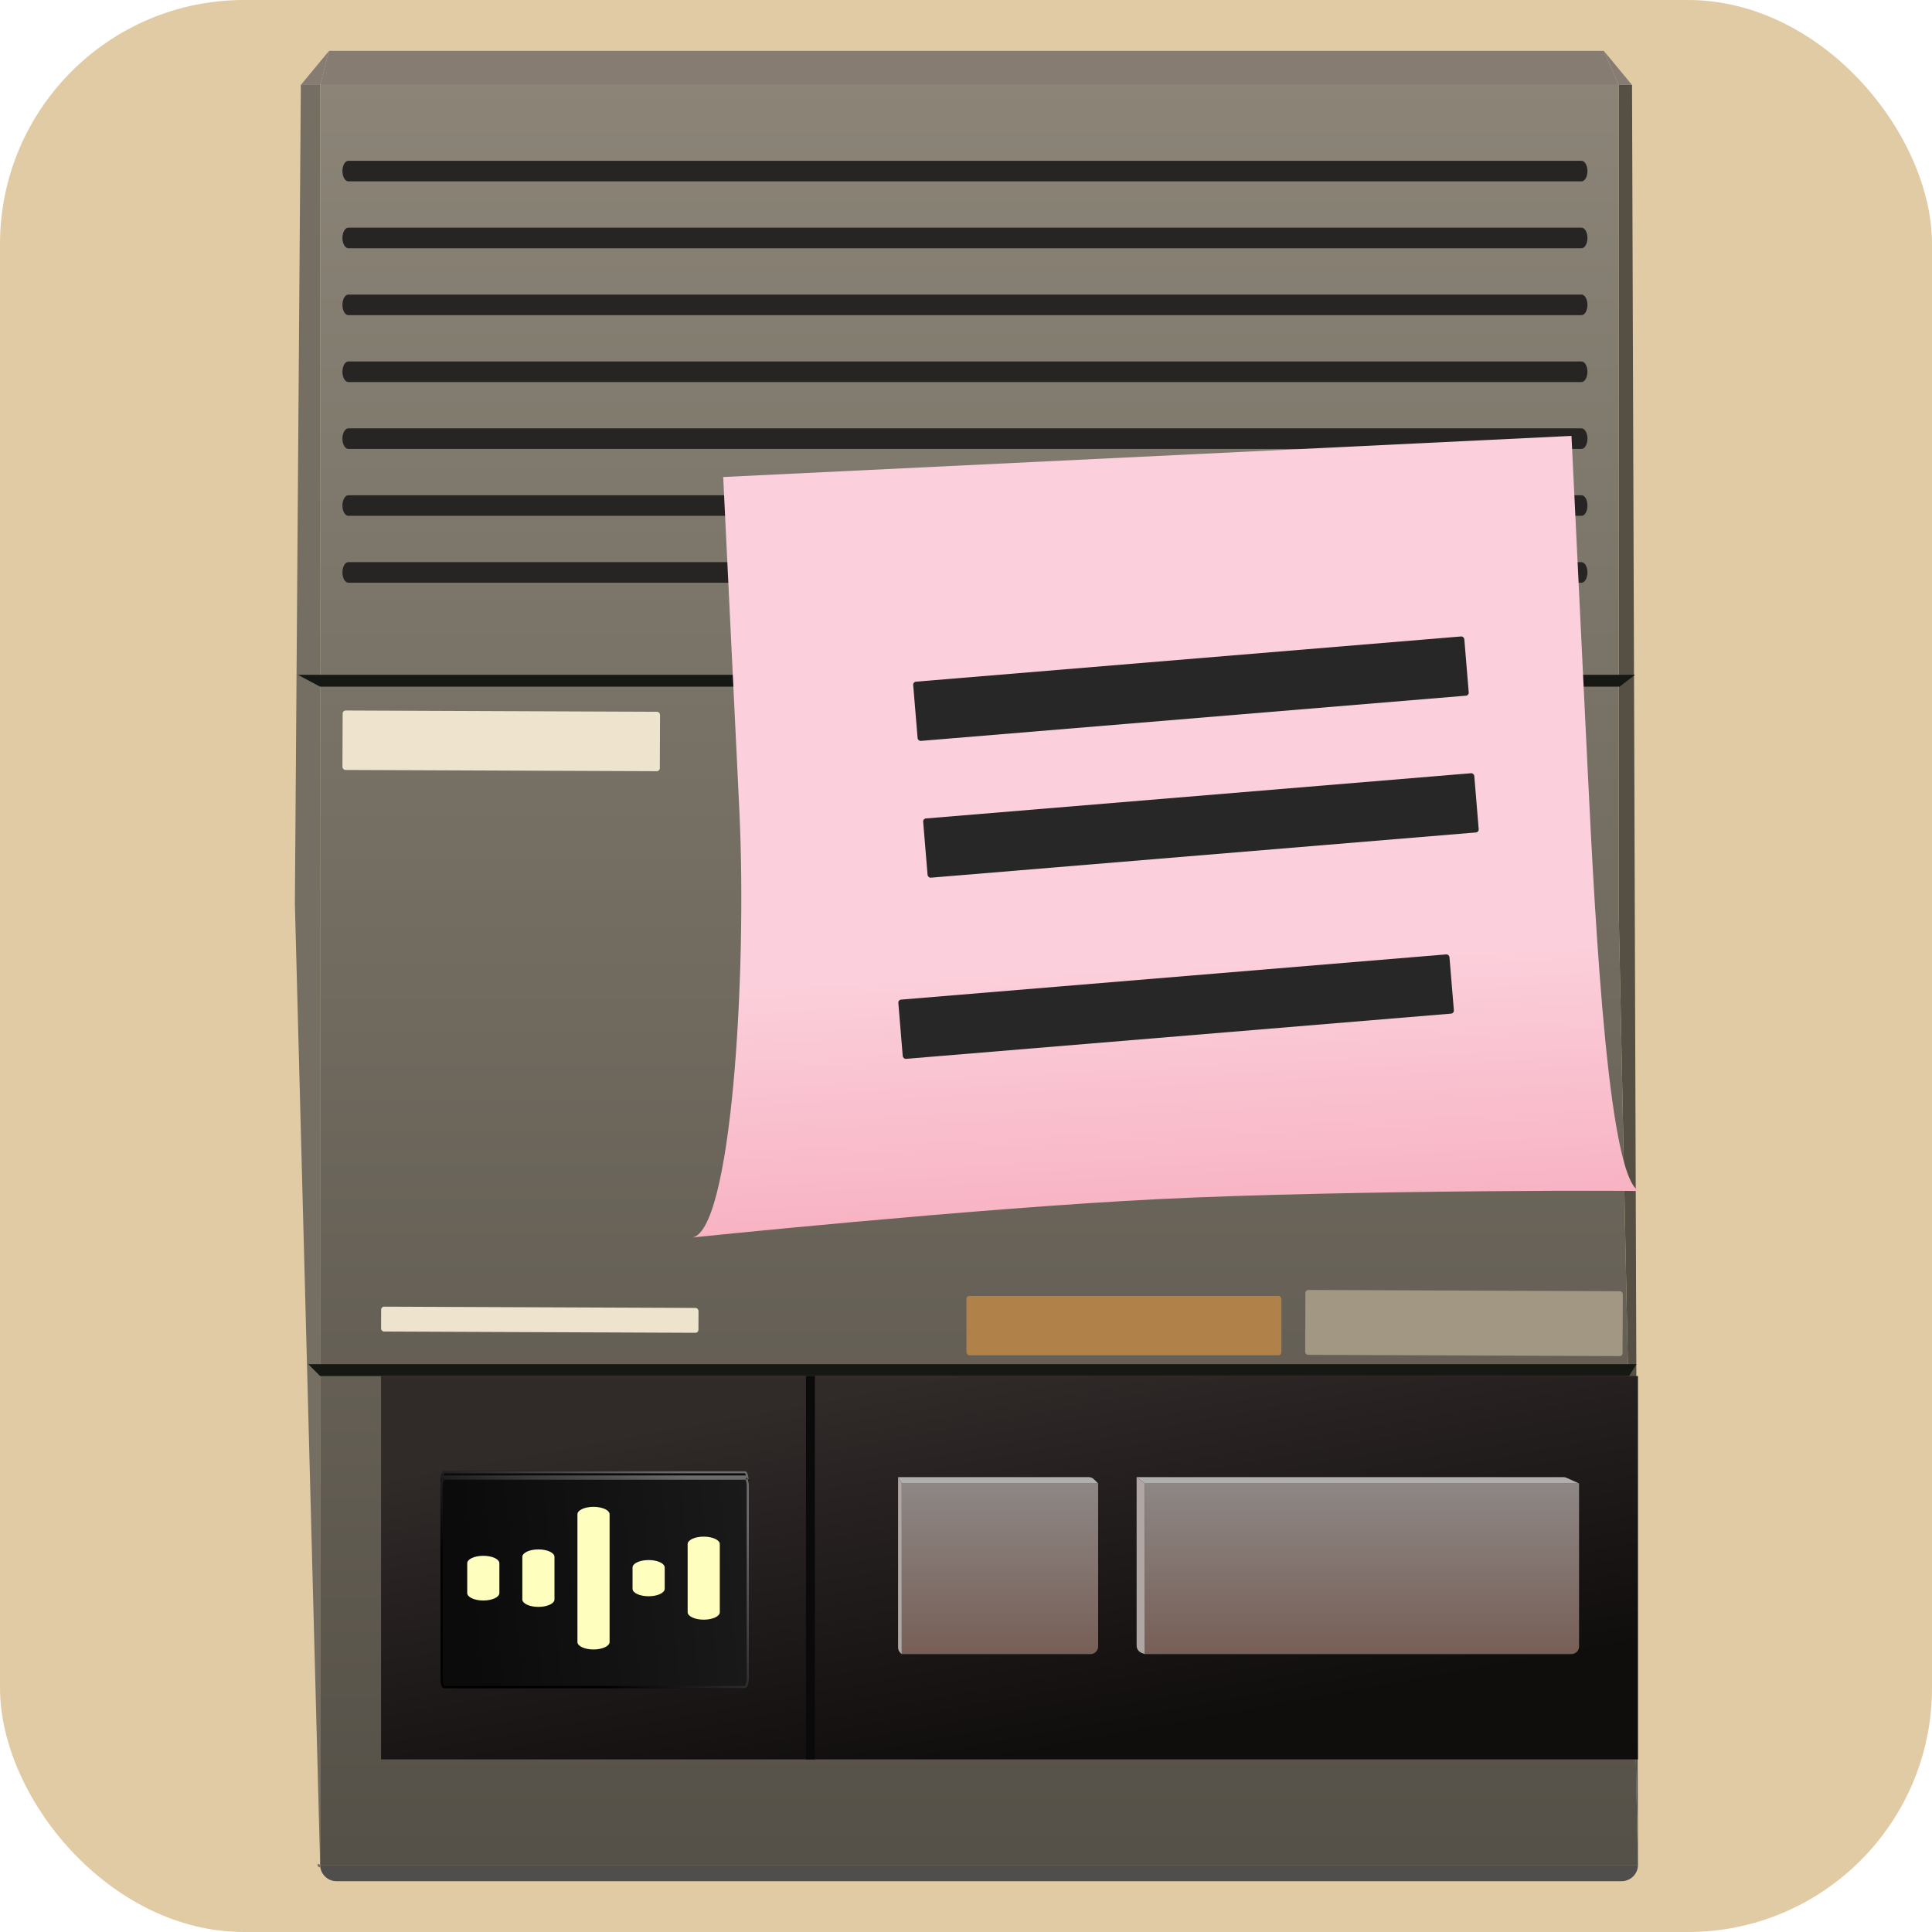
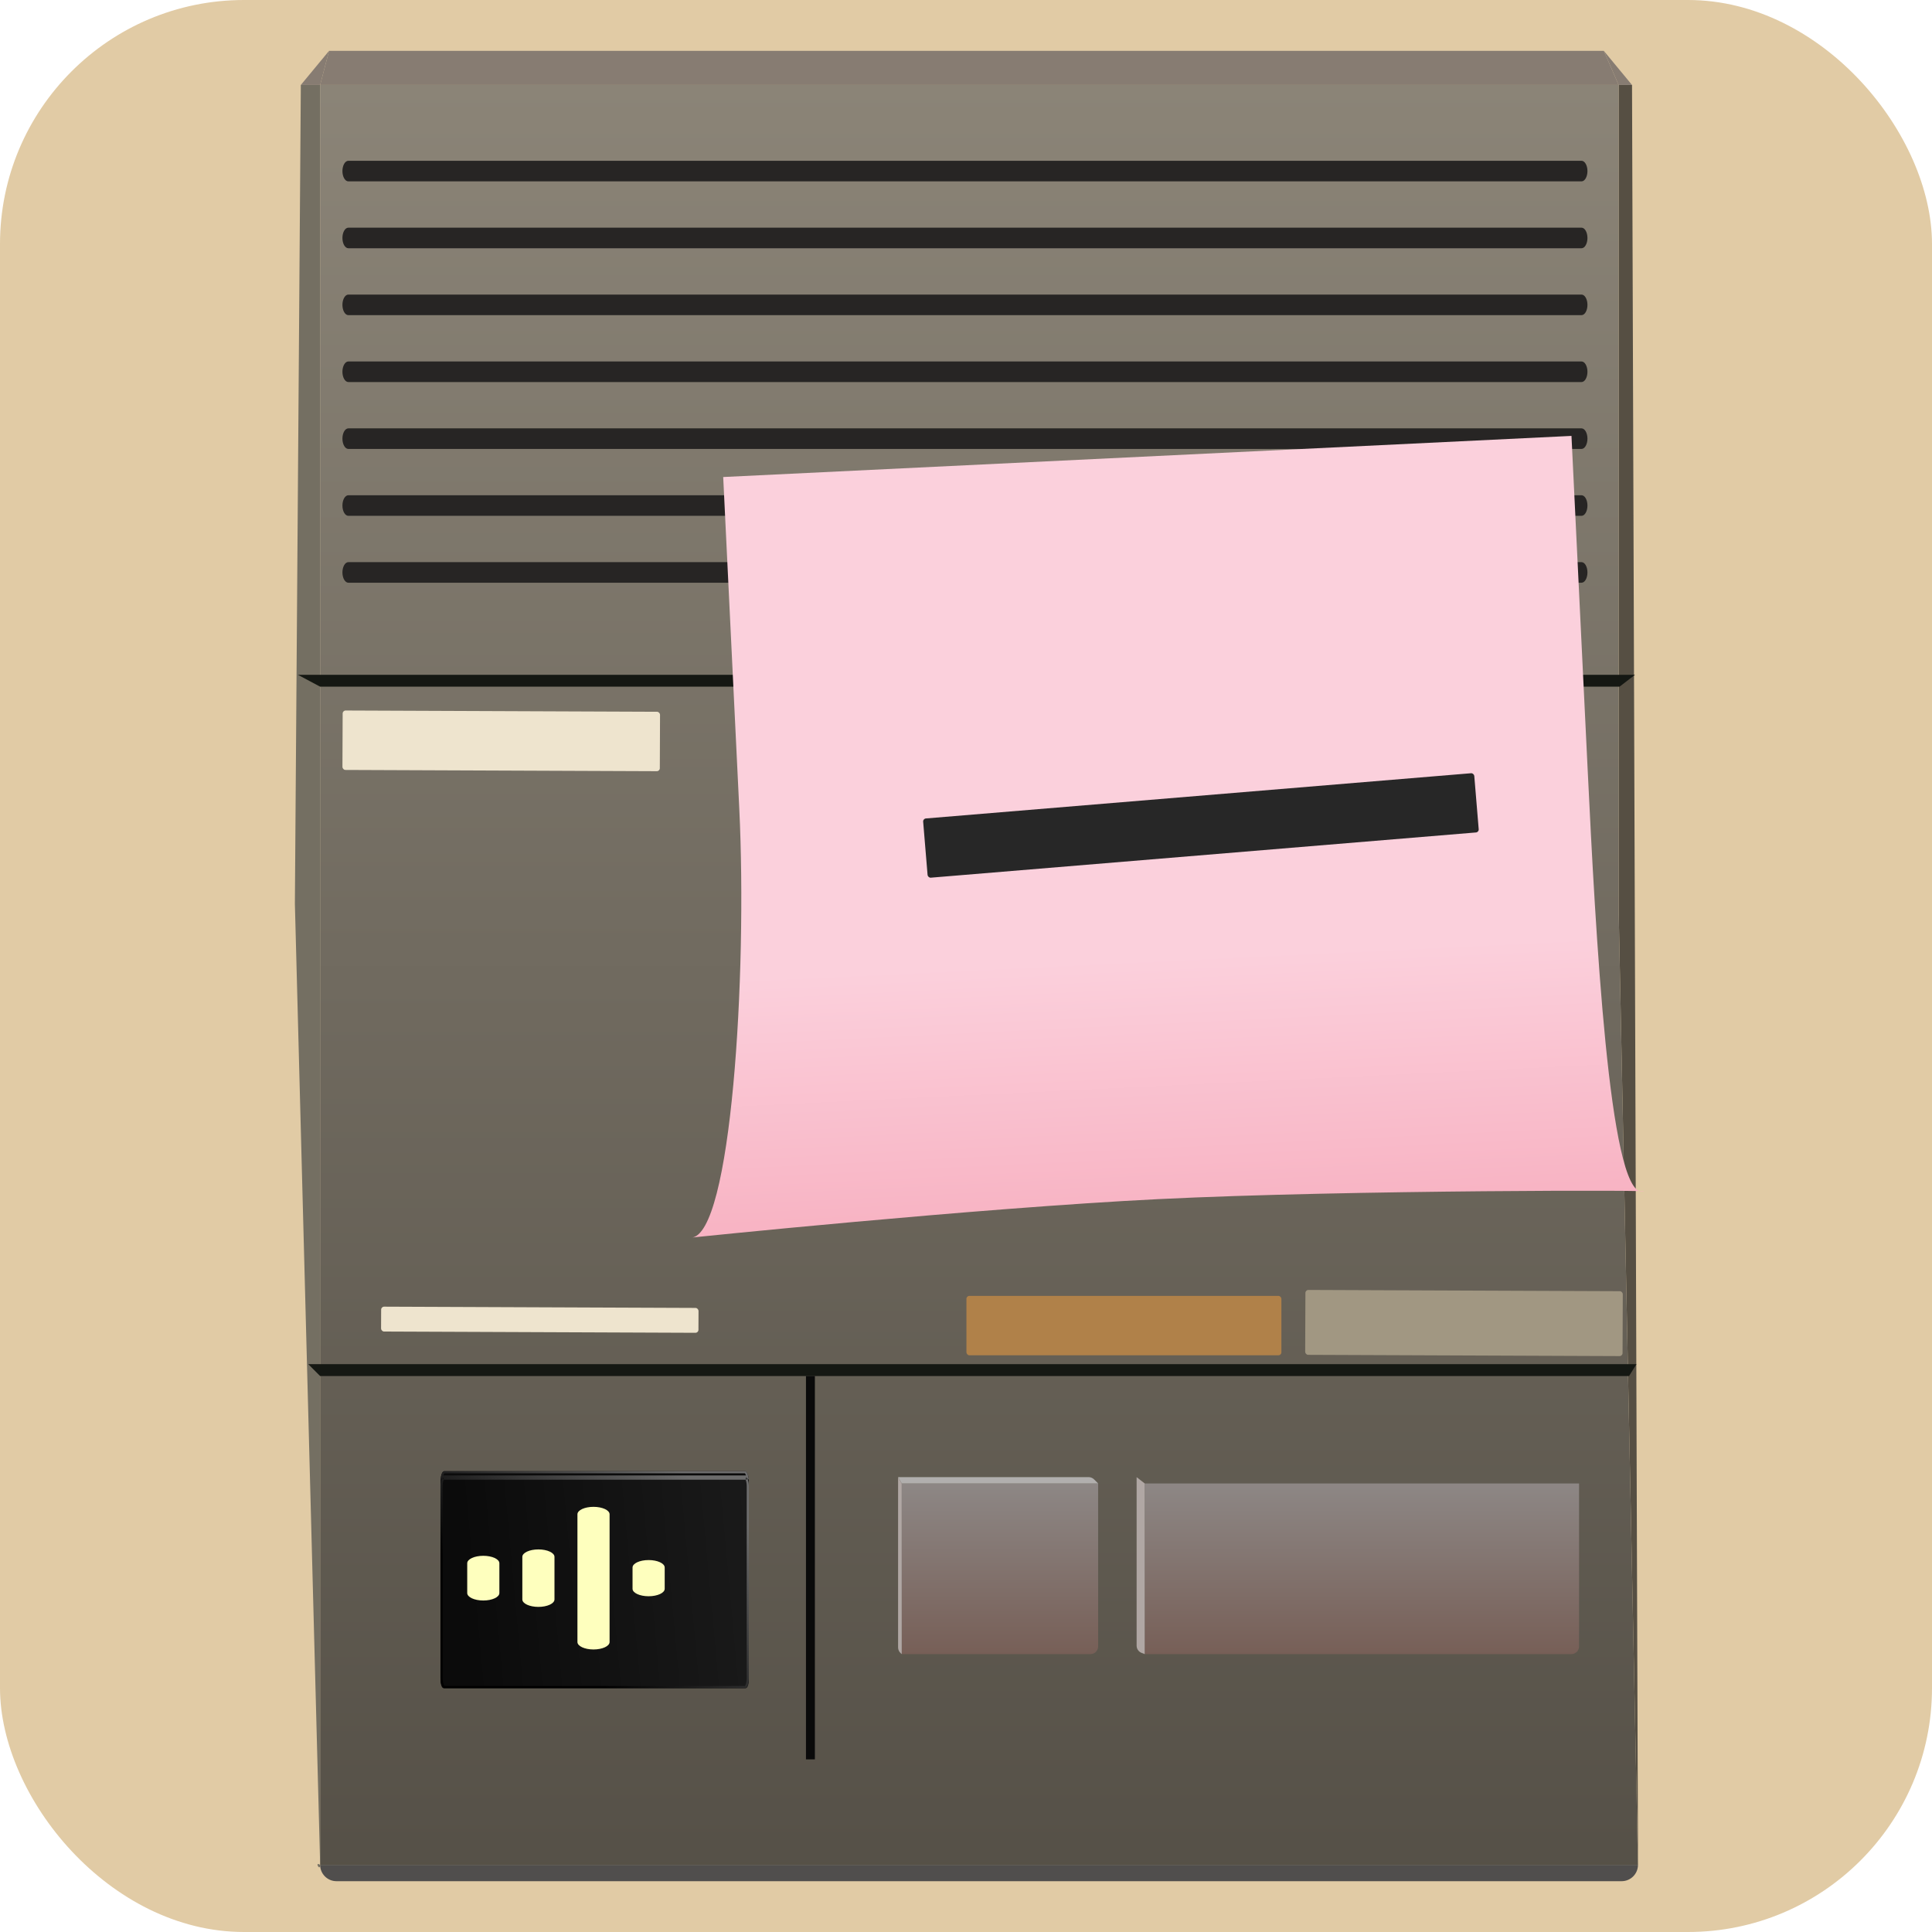
<svg xmlns="http://www.w3.org/2000/svg" width="760" height="760" viewBox="0 0 760 760" fill="none">
  <rect width="760" height="760" rx="96" fill="#E1CBA5" />
  <path d="M630.893 20H129.442L125.936 33.422H636.737L630.893 20Z" fill="#877C72" />
  <path d="M125.936 33.422H118.338L116 355.559L125.936 733.592C125.936 736.364 123.605 732.087 125.936 733.592L125.936 33.422Z" fill="#746F62" />
  <path d="M641.997 33.422H636.737L636.737 357.782L644.335 733.592C644.335 733.592 644.335 732.206 644.335 729.803L641.997 33.422Z" fill="#564F43" />
  <path d="M636.737 33.422H125.936L125.936 733.592H644.335L636.737 357.782L636.737 33.422Z" fill="url(#paint0_linear_81_516)" />
  <path d="M129.442 20L118.338 33.422H125.936L129.442 20Z" fill="#877C72" />
  <path d="M641.997 33.422L630.893 20L636.737 33.422H641.997Z" fill="#877C72" />
  <path d="M125.936 733.592C125.936 737.138 128.809 740.012 132.355 740.012H637.916C641.461 740.012 644.335 737.138 644.335 733.592V733.592H125.936V733.592Z" fill="#504E4D" />
  <path d="M117.169 265.445H643.166L637.091 270.12H125.932L117.169 265.445Z" fill="#151813" />
  <path d="M121.26 536.625H643.75L640.828 541.301H125.931L121.26 536.625Z" fill="#151813" />
-   <rect x="149.897" y="541.301" width="494.437" height="150.786" fill="url(#paint1_linear_81_516)" />
  <rect x="317.048" y="541.301" width="3.507" height="150.786" fill="#0A0A0A" />
  <path d="M173.275 582.908C173.275 580.598 173.922 578.726 174.719 578.726H293.132C293.929 578.726 294.576 580.598 294.576 582.908V659.871C294.576 662.181 293.929 664.054 293.132 664.054H174.719C173.922 664.054 173.275 662.181 173.275 659.871V582.908Z" fill="#0B0B0B" />
  <path d="M173.275 584.581C173.275 582.733 173.793 581.235 174.431 581.235H293.42C294.058 581.235 294.576 582.733 294.576 584.581V660.708C294.576 662.556 294.058 664.054 293.42 664.054H174.431C173.793 664.054 173.275 662.556 173.275 660.708V584.581Z" fill="url(#paint2_linear_81_516)" />
  <path d="M174.431 581.653H293.42C293.404 581.653 293.449 581.644 293.546 581.763C293.641 581.88 293.746 582.074 293.842 582.352C294.032 582.902 294.157 583.691 294.157 584.581V659.871C294.157 660.992 293.999 661.99 293.757 662.692C293.635 663.046 293.499 663.302 293.369 663.461C293.237 663.622 293.155 663.636 293.132 663.636H174.72C174.697 663.636 174.614 663.623 174.481 663.461C174.351 663.302 174.216 663.046 174.094 662.692C173.882 662.078 173.735 661.237 173.701 660.285L173.693 659.871V584.581C173.693 583.691 173.819 582.902 174.009 582.352C174.105 582.074 174.209 581.88 174.305 581.763C174.403 581.643 174.448 581.653 174.431 581.653ZM174.72 579.144H293.132C293.155 579.144 293.237 579.157 293.369 579.318C293.499 579.478 293.635 579.734 293.757 580.087C293.852 580.361 293.933 580.682 293.997 581.036C293.841 580.909 293.648 580.817 293.42 580.817H174.431C174.202 580.817 174.009 580.909 173.853 581.037C173.917 580.682 173.999 580.362 174.094 580.087C174.216 579.734 174.351 579.478 174.481 579.318C174.614 579.156 174.697 579.144 174.72 579.144Z" stroke="url(#paint3_linear_81_516)" stroke-width="0.837" />
  <g filter="url(#filter0_d_81_516)">
    <path d="M183.795 614.944C183.795 613.325 186.626 612.013 190.118 612.013C193.61 612.013 196.441 613.325 196.441 614.944V626.667C196.441 628.286 193.61 629.598 190.118 629.598C186.626 629.598 183.795 628.286 183.795 626.667V614.944Z" fill="#FEFFBE" />
    <path d="M205.473 612.432C205.473 610.813 208.304 609.501 211.795 609.501C215.287 609.501 218.118 610.813 218.118 612.432V629.18C218.118 630.798 215.287 632.111 211.795 632.111C208.304 632.111 205.473 630.798 205.473 629.18V612.432Z" fill="#FEFFBE" />
    <path d="M227.15 595.683C227.15 594.065 229.981 592.752 233.473 592.752C236.965 592.752 239.796 594.065 239.796 595.683V645.928C239.796 647.547 236.965 648.859 233.473 648.859C229.981 648.859 227.15 647.547 227.15 645.928V595.683Z" fill="#FEFFBE" />
    <path d="M248.828 616.619C248.828 615 251.659 613.688 255.15 613.688C258.642 613.688 261.473 615 261.473 616.619V624.993C261.473 626.611 258.642 627.924 255.15 627.924C251.659 627.924 248.828 626.611 248.828 624.993V616.619Z" fill="#FEFFBE" />
-     <path d="M270.505 607.407C270.505 605.788 273.336 604.476 276.828 604.476C280.32 604.476 283.15 605.788 283.15 607.407V634.204C283.15 635.823 280.32 637.135 276.828 637.135C273.336 637.135 270.505 635.823 270.505 634.204V607.407Z" fill="#FEFFBE" />
  </g>
  <path d="M134.702 67.297C134.702 65.061 135.749 63.248 137.04 63.248H622.126C623.417 63.248 624.464 65.061 624.464 67.297C624.464 69.533 623.417 71.345 622.126 71.345H137.04C135.749 71.345 134.702 69.533 134.702 67.297Z" fill="url(#paint4_linear_81_516)" />
  <path d="M134.702 93.611C134.702 91.375 135.749 89.563 137.04 89.563H622.126C623.417 89.563 624.464 91.375 624.464 93.611C624.464 95.847 623.417 97.659 622.126 97.659H137.04C135.749 97.659 134.702 95.847 134.702 93.611Z" fill="url(#paint5_linear_81_516)" />
  <path d="M134.702 119.925C134.702 117.689 135.749 115.877 137.04 115.877H622.126C623.417 115.877 624.464 117.689 624.464 119.925C624.464 122.161 623.417 123.973 622.126 123.973H137.04C135.749 123.973 134.702 122.161 134.702 119.925Z" fill="url(#paint6_linear_81_516)" />
  <path d="M134.702 146.239C134.702 144.003 135.749 142.191 137.04 142.191H622.126C623.417 142.191 624.464 144.003 624.464 146.239C624.464 148.475 623.417 150.288 622.126 150.288H137.04C135.749 150.288 134.702 148.475 134.702 146.239Z" fill="url(#paint7_linear_81_516)" />
  <path d="M134.702 172.553C134.702 170.317 135.749 168.505 137.04 168.505H622.126C623.417 168.505 624.464 170.317 624.464 172.553C624.464 174.789 623.417 176.602 622.126 176.602H137.04C135.749 176.602 134.702 174.789 134.702 172.553Z" fill="url(#paint8_linear_81_516)" />
  <path d="M134.702 198.867C134.702 196.632 135.749 194.819 137.04 194.819H622.126C623.417 194.819 624.464 196.632 624.464 198.867C624.464 201.103 623.417 202.916 622.126 202.916H137.04C135.749 202.916 134.702 201.103 134.702 198.867Z" fill="url(#paint9_linear_81_516)" />
  <path d="M134.702 225.182C134.702 222.946 135.749 221.133 137.04 221.133H622.126C623.417 221.133 624.464 222.946 624.464 225.182C624.464 227.417 623.417 229.23 622.126 229.23H137.04C135.749 229.23 134.702 227.417 134.702 225.182Z" fill="url(#paint10_linear_81_516)" />
  <path d="M284.491 187.649L618.181 171.474C618.181 171.474 621.356 236.964 624.514 302.121C627.672 367.278 633.021 469.362 645.919 468.737C658.874 468.109 530.018 468.028 455.888 471.693C383.875 475.254 270.545 486.933 271.887 486.868C287.692 486.102 293.982 383.453 290.824 318.296C287.665 253.139 284.491 187.649 284.491 187.649Z" fill="url(#paint11_linear_81_516)" />
  <rect x="380.167" y="509.762" width="123.902" height="23.378" rx="1.169" fill="#B08149" />
  <rect x="363.049" y="322.058" width="217.544" height="23.378" rx="1.169" transform="rotate(-4.742 363.049 322.058)" fill="#272727" />
  <rect x="134.797" y="279.492" width="124.85" height="23.378" rx="1.169" transform="rotate(0.232 134.797 279.492)" fill="#EEE4CE" />
  <rect x="149.938" y="514.005" width="124.85" height="9.783" rx="1.169" transform="rotate(0.232 149.938 514.005)" fill="#EEE4CE" />
  <rect x="513.522" y="507.424" width="124.85" height="25.532" rx="1.169" transform="rotate(0.232 513.522 507.424)" fill="#A19782" />
-   <rect x="359.127" y="268.253" width="217.544" height="23.378" rx="1.169" transform="rotate(-4.742 359.127 268.253)" fill="#272727" />
-   <rect x="353.283" y="393.323" width="217.544" height="23.378" rx="1.169" transform="rotate(-4.742 353.283 393.323)" fill="#272727" />
  <path d="M354.722 583.55H431.983V647.656C431.983 649.328 430.628 650.683 428.956 650.683H354.722V583.55Z" fill="url(#paint12_linear_81_516)" />
  <path d="M354.722 583.55H431.983L430.377 581.947C429.809 581.381 429.04 581.063 428.239 581.063H353.283L354.722 583.55Z" fill="url(#paint13_linear_81_516)" />
  <path d="M354.722 650.683V583.55L353.283 581.063V648.055C353.283 648.934 353.666 649.77 354.331 650.345L354.722 650.683Z" fill="url(#paint14_linear_81_516)" />
  <path d="M450.3 583.55H621.166V647.656C621.166 649.328 619.811 650.683 618.139 650.683H450.3V583.55Z" fill="url(#paint15_linear_81_516)" />
-   <path d="M450.3 583.55H621.166L616.247 581.331C615.856 581.155 615.431 581.063 615.002 581.063H447.118L450.3 583.55Z" fill="url(#paint16_linear_81_516)" />
  <path d="M450.3 650.683V583.55L447.118 581.063V647.372C447.118 648.619 447.882 649.738 449.044 650.192L450.3 650.683Z" fill="url(#paint17_linear_81_516)" />
  <defs>
    <filter id="filter0_d_81_516" x="173.004" y="581.961" width="120.938" height="77.689" filterUnits="userSpaceOnUse" color-interpolation-filters="sRGB">
      <feFlood flood-opacity="0" result="BackgroundImageFix" />
      <feColorMatrix in="SourceAlpha" type="matrix" values="0 0 0 0 0 0 0 0 0 0 0 0 0 0 0 0 0 0 127 0" result="hardAlpha" />
      <feMorphology radius="1.673" operator="dilate" in="SourceAlpha" result="effect1_dropShadow_81_516" />
      <feOffset />
      <feGaussianBlur stdDeviation="4.559" />
      <feComposite in2="hardAlpha" operator="out" />
      <feColorMatrix type="matrix" values="0 0 0 0 1 0 0 0 0 0.65 0 0 0 0 0 0 0 0 0.86 0" />
      <feBlend mode="normal" in2="BackgroundImageFix" result="effect1_dropShadow_81_516" />
      <feBlend mode="normal" in="SourceGraphic" in2="effect1_dropShadow_81_516" result="shape" />
    </filter>
    <linearGradient id="paint0_linear_81_516" x1="380.167" y1="20" x2="380.167" y2="740.012" gradientUnits="userSpaceOnUse">
      <stop stop-color="#8C8578" />
      <stop offset="1" stop-color="#555047" />
    </linearGradient>
    <linearGradient id="paint1_linear_81_516" x1="366.756" y1="541.301" x2="394.43" y2="692.691" gradientUnits="userSpaceOnUse">
      <stop stop-color="#302A29" />
      <stop offset="1" stop-color="#100D0D" />
    </linearGradient>
    <linearGradient id="paint2_linear_81_516" x1="186.561" y1="664.054" x2="301.187" y2="653.579" gradientUnits="userSpaceOnUse">
      <stop stop-color="#0B0B0B" />
      <stop offset="1" stop-color="#1A1A1A" />
    </linearGradient>
    <linearGradient id="paint3_linear_81_516" x1="238.402" y1="664.054" x2="291.872" y2="598.359" gradientUnits="userSpaceOnUse">
      <stop />
      <stop offset="1" stop-color="#6C6C6C" />
    </linearGradient>
    <linearGradient id="paint4_linear_81_516" x1="402.376" y1="352.704" x2="402.376" y2="360.8" gradientUnits="userSpaceOnUse">
      <stop stop-color="#272524" />
      <stop offset="0.683" stop-color="#332F2A" />
      <stop offset="1" stop-color="#5C6868" />
    </linearGradient>
    <linearGradient id="paint5_linear_81_516" x1="402.376" y1="352.704" x2="402.376" y2="360.8" gradientUnits="userSpaceOnUse">
      <stop stop-color="#272524" />
      <stop offset="0.683" stop-color="#332F2A" />
      <stop offset="1" stop-color="#5C6868" />
    </linearGradient>
    <linearGradient id="paint6_linear_81_516" x1="402.376" y1="352.704" x2="402.376" y2="360.8" gradientUnits="userSpaceOnUse">
      <stop stop-color="#272524" />
      <stop offset="0.683" stop-color="#332F2A" />
      <stop offset="1" stop-color="#5C6868" />
    </linearGradient>
    <linearGradient id="paint7_linear_81_516" x1="402.376" y1="352.704" x2="402.376" y2="360.8" gradientUnits="userSpaceOnUse">
      <stop stop-color="#272524" />
      <stop offset="0.683" stop-color="#332F2A" />
      <stop offset="1" stop-color="#5C6868" />
    </linearGradient>
    <linearGradient id="paint8_linear_81_516" x1="402.376" y1="352.704" x2="402.376" y2="360.8" gradientUnits="userSpaceOnUse">
      <stop stop-color="#272524" />
      <stop offset="0.683" stop-color="#332F2A" />
      <stop offset="1" stop-color="#5C6868" />
    </linearGradient>
    <linearGradient id="paint9_linear_81_516" x1="402.376" y1="352.704" x2="402.376" y2="360.8" gradientUnits="userSpaceOnUse">
      <stop stop-color="#272524" />
      <stop offset="0.683" stop-color="#332F2A" />
      <stop offset="1" stop-color="#5C6868" />
    </linearGradient>
    <linearGradient id="paint10_linear_81_516" x1="402.376" y1="352.704" x2="402.376" y2="360.8" gradientUnits="userSpaceOnUse">
      <stop stop-color="#272524" />
      <stop offset="0.683" stop-color="#332F2A" />
      <stop offset="1" stop-color="#5C6868" />
    </linearGradient>
    <linearGradient id="paint11_linear_81_516" x1="436.056" y1="144.019" x2="452.252" y2="478.125" gradientUnits="userSpaceOnUse">
      <stop offset="0.697" stop-color="#FBD0DC" />
      <stop offset="1" stop-color="#F8B3C3" />
    </linearGradient>
    <linearGradient id="paint12_linear_81_516" x1="393.352" y1="583.55" x2="393.352" y2="650.683" gradientUnits="userSpaceOnUse">
      <stop stop-color="#8D8785" />
      <stop offset="1" stop-color="#775F57" />
    </linearGradient>
    <linearGradient id="paint13_linear_81_516" x1="393.352" y1="583.543" x2="393.352" y2="650.491" gradientUnits="userSpaceOnUse">
      <stop stop-color="#B1AFAE" />
      <stop offset="0.322" stop-color="#877C78" />
      <stop offset="1" stop-color="#775F57" />
    </linearGradient>
    <linearGradient id="paint14_linear_81_516" x1="359.707" y1="616.832" x2="426.997" y2="617.404" gradientUnits="userSpaceOnUse">
      <stop offset="0.024" stop-color="#B0A7A4" />
      <stop offset="0.197" stop-color="#8D8785" />
      <stop offset="1" stop-color="#775F57" />
    </linearGradient>
    <linearGradient id="paint15_linear_81_516" x1="535.732" y1="583.55" x2="535.732" y2="650.683" gradientUnits="userSpaceOnUse">
      <stop stop-color="#8D8785" />
      <stop offset="1" stop-color="#775F57" />
    </linearGradient>
    <linearGradient id="paint16_linear_81_516" x1="535.732" y1="583.543" x2="535.732" y2="650.491" gradientUnits="userSpaceOnUse">
      <stop stop-color="#B1AFAE" />
      <stop offset="0.322" stop-color="#877C78" />
      <stop offset="1" stop-color="#775F57" />
    </linearGradient>
    <linearGradient id="paint17_linear_81_516" x1="461.326" y1="616.832" x2="610.097" y2="619.63" gradientUnits="userSpaceOnUse">
      <stop offset="0.024" stop-color="#B0A7A4" />
      <stop offset="0.197" stop-color="#8D8785" />
      <stop offset="1" stop-color="#775F57" />
    </linearGradient>
  </defs>
</svg>